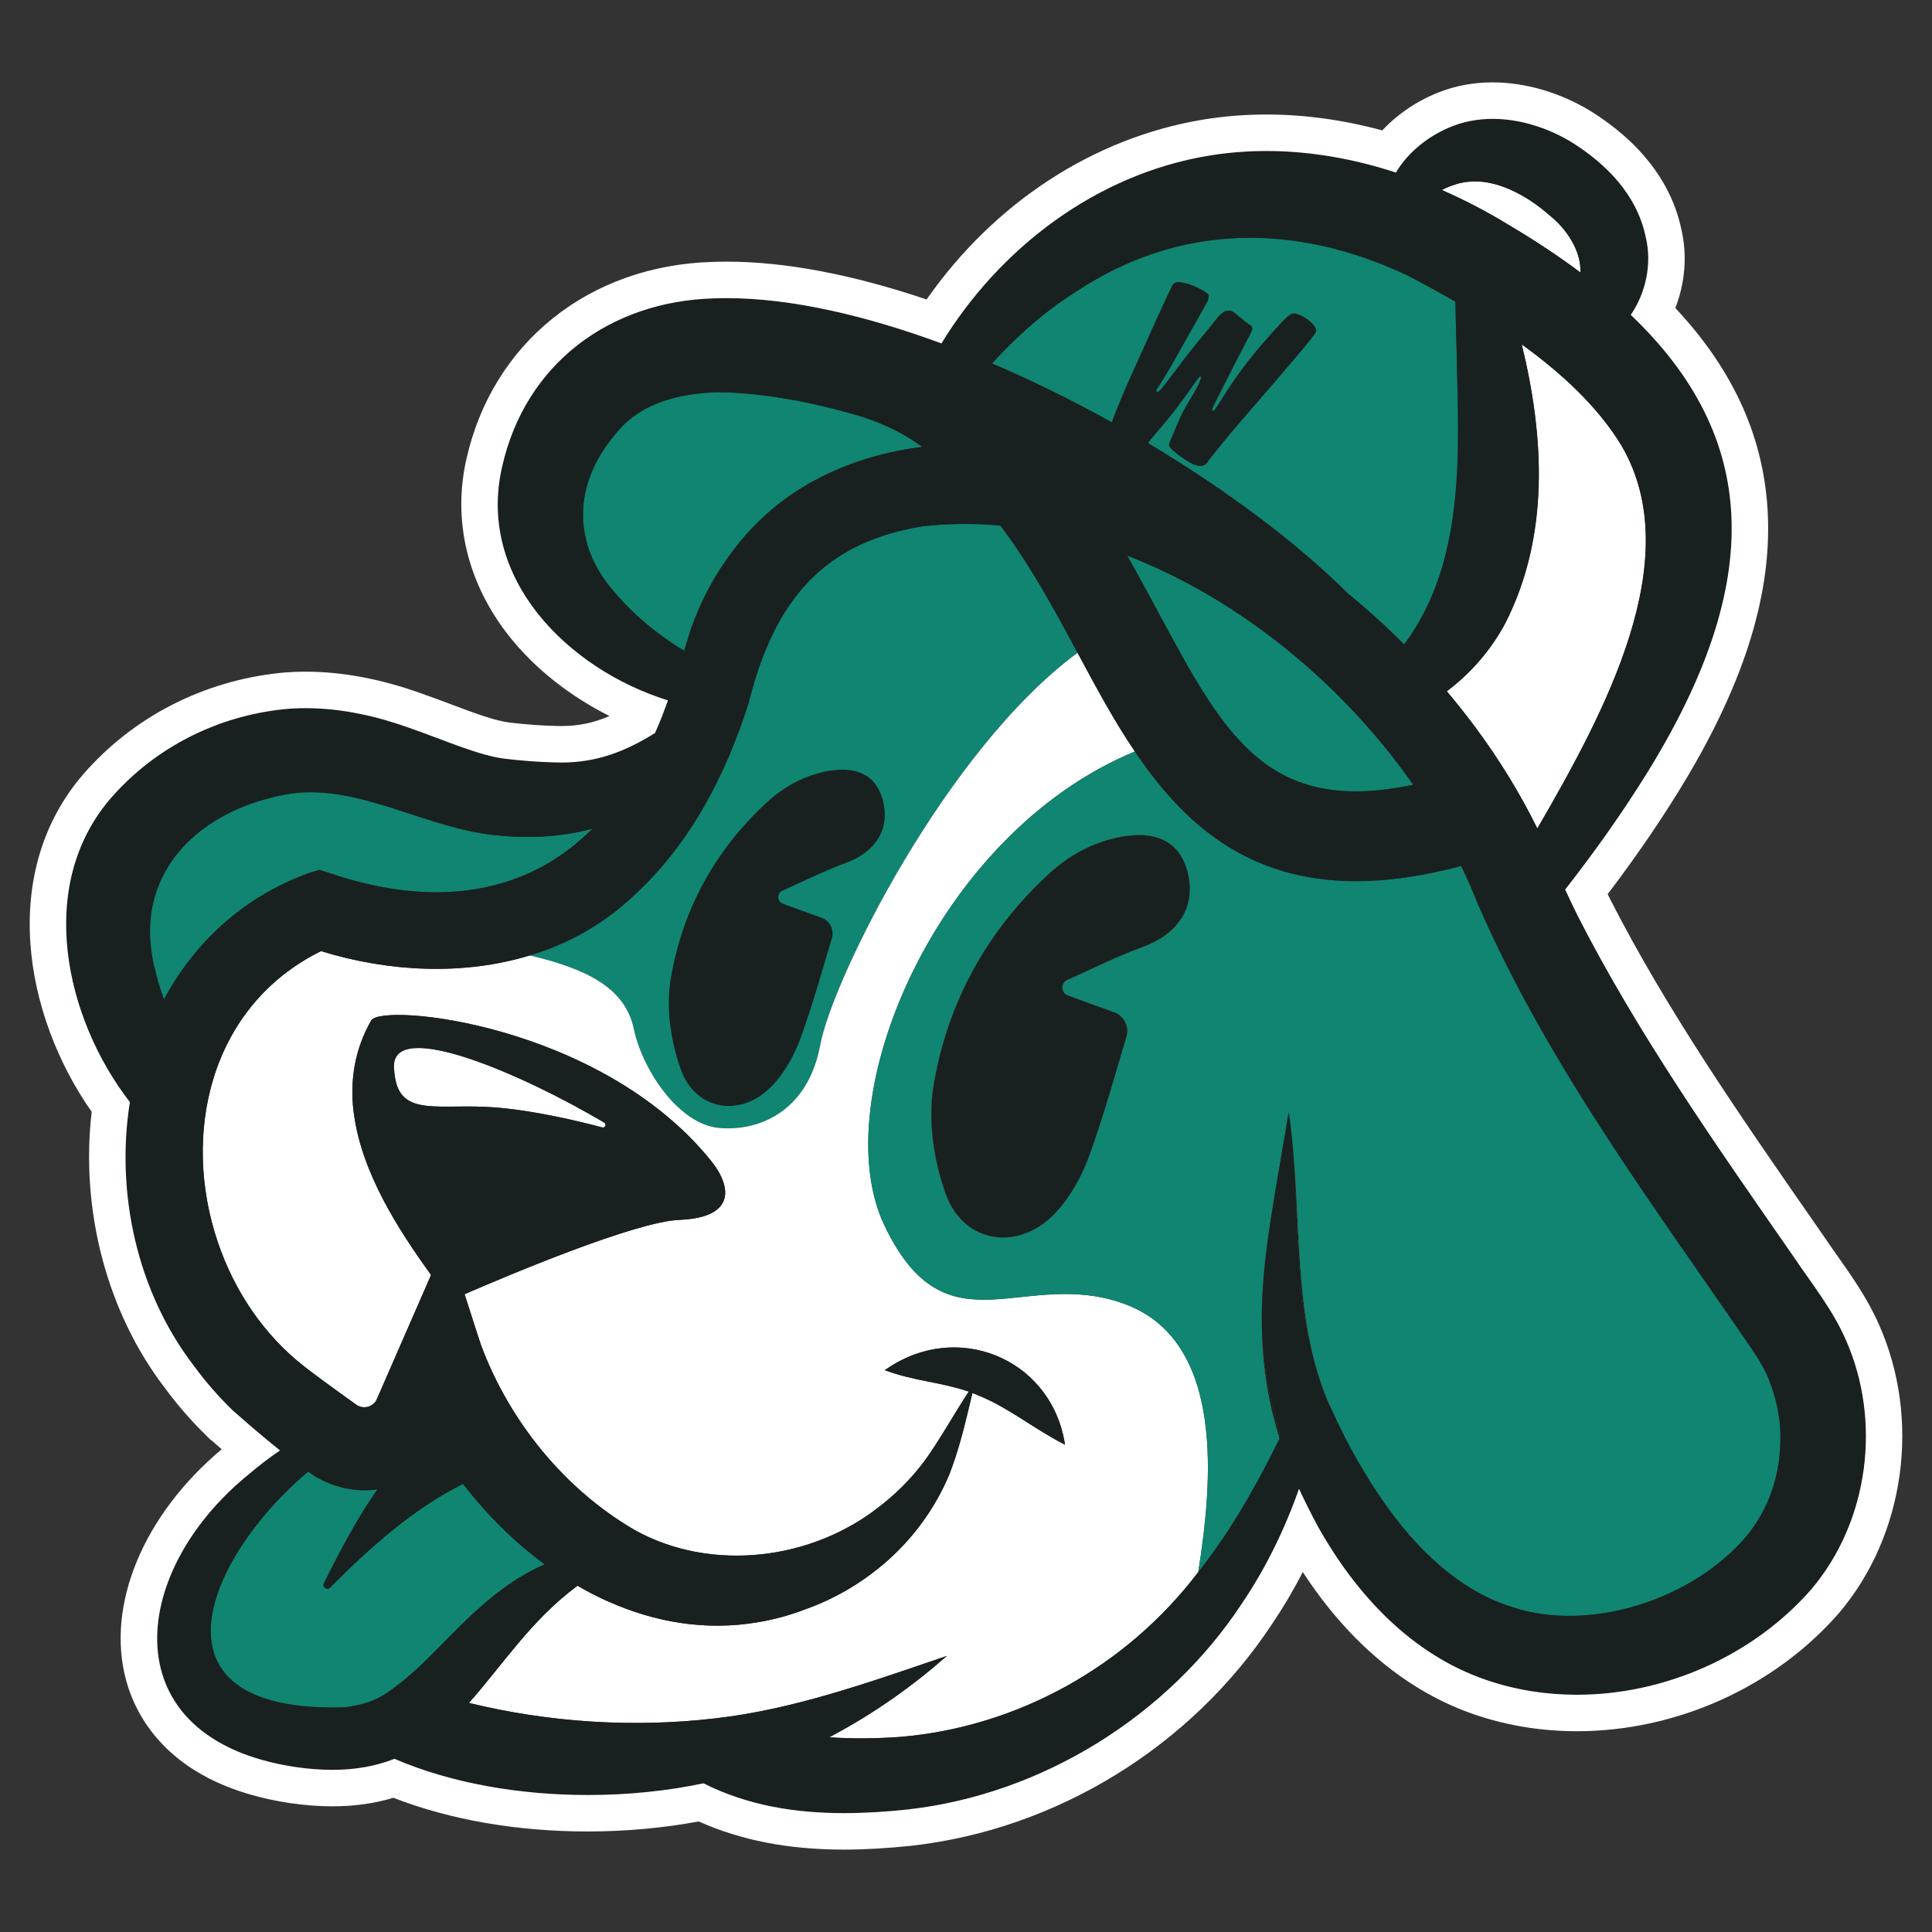
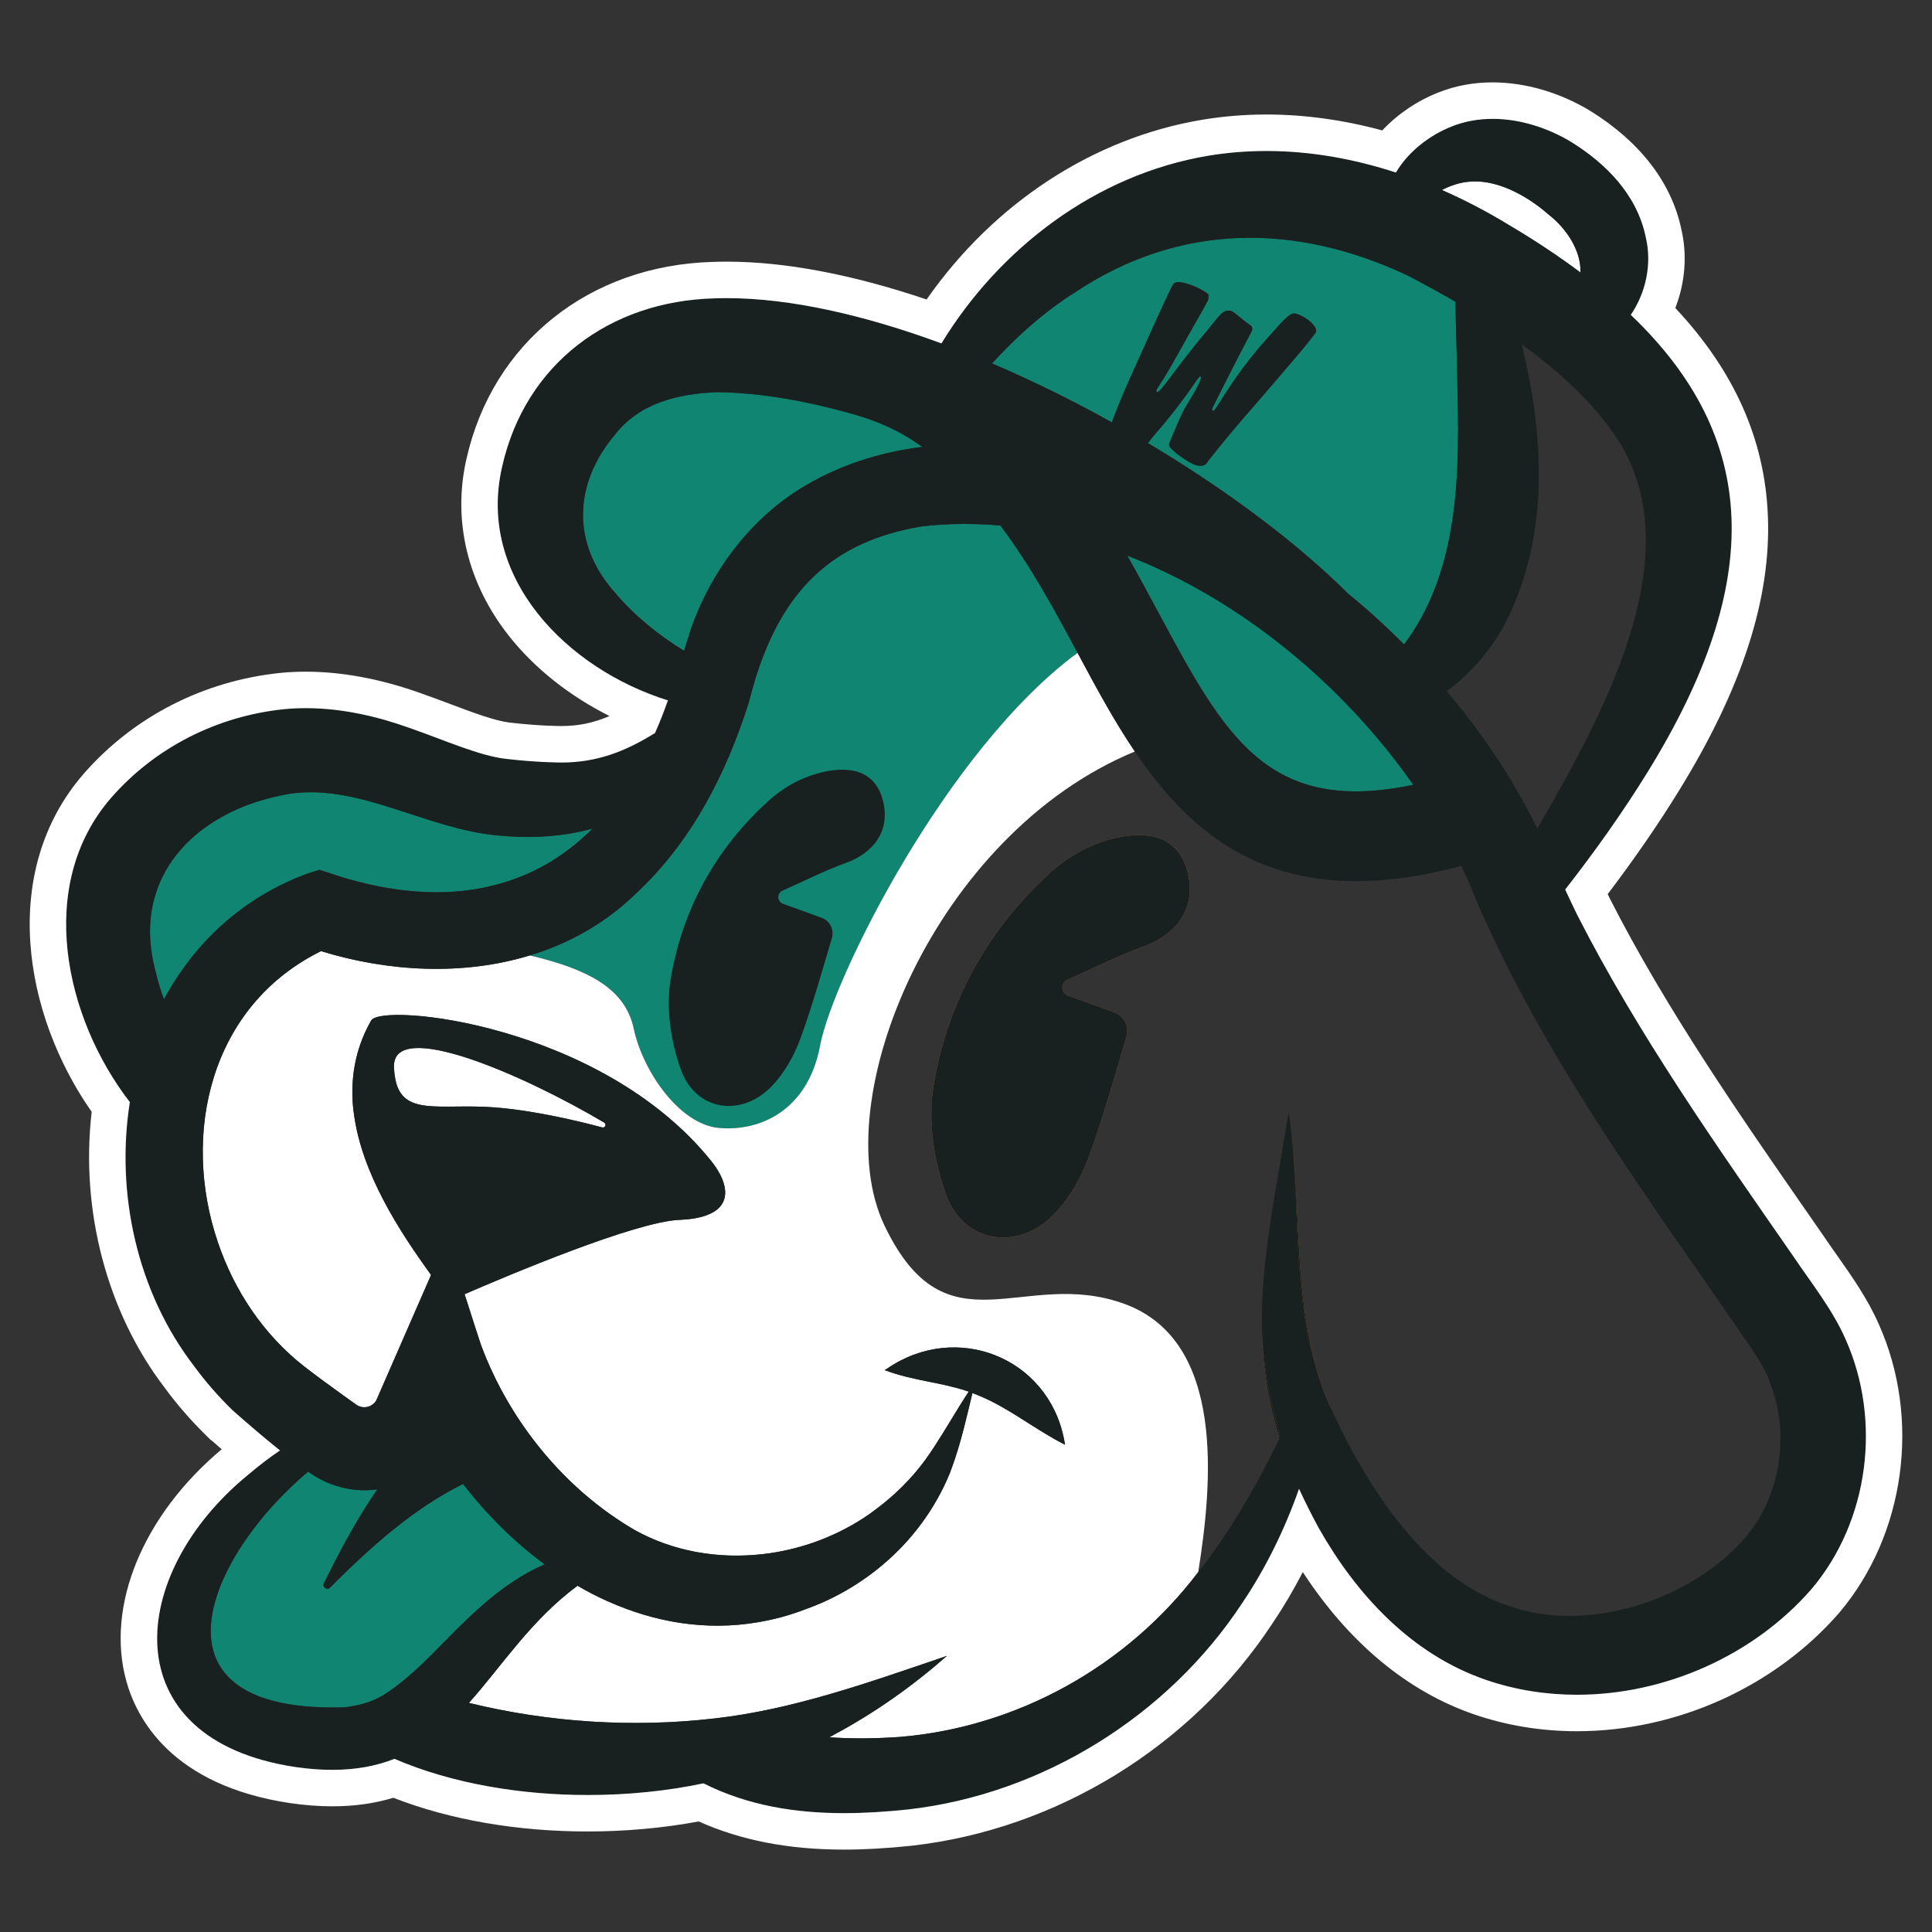
<svg xmlns="http://www.w3.org/2000/svg" viewBox="0 0 1270 1270" data-name="Layer 1" id="Layer_1">
  <rect x="0" y="0" width="1270" height="1270" fill="#333333" stroke="none" />
  <defs>
    <style>
      .cls-1 {
        fill: #18211f;
      }

      .cls-1, .cls-2, .cls-3, .cls-4 {
        stroke-width: 0px;
      }

      .cls-2 {
        fill: #0f8572;
      }

      .cls-3 {
        fill: #af6338;
      }

      .cls-4 {
        fill: #fff;
      }
    </style>
  </defs>
  <g>
    <path d="M708.32,429.17c-86.43,63.79-161,214.43-169.16,257.88-8.15,43.6-40.19,56.74-66.38,54.44-26.28-2.26-50.36-37.7-56.16-65.23-5.76-27.29-31.75-39.52-68.34-48.2,25.42-7.72,49.06-20.77,69.16-40.14,37.03-34.2,59.95-79.42,74.77-126.14,1.39-5.47,2.83-10.74,4.41-15.92.53-1.49,1.01-2.97,1.44-4.46,17.31-51.89,47.72-85.56,108.15-95.39,17.12-1.97,34.34-2.06,51.41-.53,19.66,26.14,35.44,55.11,50.69,83.69Z" class="cls-2" />
    <path d="M751.46,622.33c-17.01,6.18-33.26,14.4-49.83,21.78-4.58,2.04-4.33,8.6.38,10.32l30.38,11.01c6.53,2.35,10.04,9.41,8.06,16.07-7.78,26.11-15.16,52.56-24.48,78.3-4.99,13.81-12.83,27.83-23,38.28-23.91,24.6-59.4,19.21-71.11-12.87-8.06-22.06-11.99-48.55-8.19-71.45,9.13-54.92,35.43-102.58,76.79-140.18,11.23-10.2,24.63-17.89,39.29-21.84,20.37-5.52,44.12-5.02,50.93,21.62,5.74,22.56-6.15,40.54-29.22,48.95Z" class="cls-3" />
    <path d="M841.41,942.78c-.19.53-.48.96-.72,1.44-1.1-3.6-2.11-7.15-3.02-10.65-.77-2.88-1.44-5.71-2.11-8.54-1.44-6.28-2.59-12.52-3.45-18.66-.29-2.01-.58-4.03-.77-6.04-.14-1.01-.29-2.06-.38-3.07v-.1c-.29-2.45-.53-4.89-.67-7.29-.05-.67-.1-1.34-.14-2.01-.1-1.34-.19-2.69-.24-3.98-.1-.96-.1-1.87-.14-2.83-.1-2.25-.19-4.46-.19-6.71.05.86.1,1.73.14,2.54.29,6.19.77,12.47,1.53,18.75,0,.38.1.77.14,1.2.14,1.2.34,2.35.48,3.5.24,1.87.53,3.69.86,5.56.05.29.1.53.1.77.1.24.14.48.14.77.43,2.35.81,4.75,1.3,7.1.62,3.16,1.3,6.33,2.06,9.45.53,2.26,1.05,4.51,1.68,6.72.38,1.44.77,2.92,1.2,4.41.05.29.1.53.19.81.62,2.3,1.3,4.56,2.02,6.86Z" class="cls-3" />
    <path d="M849.18,747.24h-.05c-.24-2.59-.53-5.13-.86-7.72.34,2.59.62,5.13.91,7.72Z" class="cls-3" />
    <path d="M849.33,748.55c.24,2.25.48,4.51.62,6.76,0-.1,0-.24-.05-.34-.19-2.16-.38-4.32-.58-6.43Z" class="cls-3" />
    <path d="M874.98,925.85l-.62-1.2-.48-.91c-1.1-2.45-2.16-4.94-3.12-7.48-1.25-3.12-2.35-6.24-3.36-9.45-.72-2.01-1.34-4.03-1.92-6.09-.77-2.54-1.44-5.08-2.11-7.63-.05-.14-.05-.24-.09-.38-.48-1.92-.96-3.84-1.39-5.76-.43-1.63-.77-3.26-1.1-4.89-.77-3.45-1.49-6.95-2.11-10.46l-.14-.86c0-.1-.05-.19-.05-.29-.38-2.35-.82-4.75-1.2-7.15-.38-2.4-.72-4.8-1.01-7.19-.33-2.4-.62-4.8-.86-7.24-.05-.29-.05-.62-.1-.96-.29-2.59-.53-5.13-.72-7.72-.19-1.92-.34-3.84-.48-5.76-.24-3.12-.43-6.19-.62-9.3-.05-.14-.05-.29-.05-.43-.1-1.58-.19-3.21-.24-4.8-.24-4.84-.48-9.69-.67-14.53-.05-1.3-.1-2.59-.14-3.89-.19-3.98-.34-7.96-.48-11.94,0-.38-.05-.72-.05-1.1-.05-.81-.1-1.63-.1-2.45l-.14-2.44c-.09-2.45-.19-4.85-.33-7.24-.05-.72-.05-1.44-.1-2.11v-.57c-.24-3.93-.48-7.91-.82-11.85-.1-2.16-.29-4.32-.43-6.43.81,7.72,1.34,15.54,1.77,23.31.14,2.59.29,5.23.43,7.82.19,3.5.34,6.95.53,10.46.1,2.3.24,4.65.34,6.95.1,2.16.19,4.32.34,6.48.19,3.6.38,7.19.62,10.79.05.72.1,1.49.14,2.21.19,3.21.38,6.43.62,9.64.05.53.1,1.01.14,1.54.14,1.82.29,3.65.43,5.42.14,1.97.34,3.93.53,5.9.19,2.26.43,4.46.67,6.67.19,1.68.38,3.41.62,5.08.24,1.92.48,3.89.77,5.8.24,1.92.53,3.89.86,5.8.29,1.78.58,3.55.91,5.32.05.29.09.62.14.91.29,1.77.62,3.55,1.01,5.27.77,3.89,1.63,7.72,2.59,11.56.38,1.58.81,3.16,1.25,4.75.14.62.34,1.25.53,1.92.86,2.97,1.77,5.95,2.78,8.87.19.62.38,1.2.57,1.77.62,1.78,1.25,3.55,1.92,5.28,1.34,3.55,2.78,7,4.32,10.46.05.14.1.34.19.53Z" class="cls-3" />
    <g>
      <path d="M848.27,739.52c.34,2.59.62,5.13.86,7.72h.05c-.29-2.59-.57-5.13-.91-7.72ZM874.79,925.32c-1.54-3.45-2.97-6.91-4.32-10.46-.67-1.73-1.3-3.5-1.92-5.28-.19-.57-.38-1.15-.57-1.77-1.01-2.93-1.92-5.9-2.78-8.87-.19-.67-.38-1.3-.53-1.92-.43-1.58-.86-3.16-1.25-4.75-.96-3.84-1.82-7.67-2.59-11.56-.38-1.73-.72-3.5-1.01-5.27-.05-.29-.1-.62-.14-.91-.34-1.77-.62-3.55-.91-5.32-.33-1.92-.62-3.89-.86-5.8-.29-1.92-.57-3.89-.77-5.8-.24-1.68-.43-3.41-.62-5.08-.24-2.21-.48-4.41-.67-6.67-.19-1.97-.38-3.93-.53-5.9-.14-1.77-.29-3.6-.43-5.42-.05-.53-.1-1.01-.14-1.54-.24-3.21-.43-6.43-.62-9.64-.05-.72-.1-1.49-.14-2.21-.24-3.6-.43-7.19-.62-10.79-.14-2.16-.24-4.32-.34-6.48-.1-2.3-.24-4.65-.34-6.95-.19-3.5-.33-6.95-.53-10.46-.14-2.59-.29-5.23-.43-7.82-.48-7.82-1.05-15.59-1.77-23.31.14,2.11.33,4.27.43,6.43.19,2.4.34,4.84.48,7.24.14,1.54.24,3.07.34,4.61v.57c.05.67.05,1.39.1,2.11.14,2.4.24,4.8.33,7.24l.14,2.44c0,.82.05,1.63.1,2.45,0,.38.05.72.05,1.1.14,3.98.29,7.96.48,11.94.05,1.3.1,2.59.14,3.89.19,4.84.43,9.69.67,14.53.05,1.58.14,3.21.24,4.8,0,.14,0,.29.05.43.19,3.12.38,6.19.62,9.3.1,1.92.29,3.84.43,5.71,0,0,.05,0,.05.05.05.48.05.96.1,1.49.19,2.06.38,4.17.62,6.24.05.33.05.67.1.96.24,2.45.53,4.84.86,7.24.29,2.4.62,4.8,1.01,7.19.38,2.4.81,4.8,1.2,7.15,0,.1.05.19.05.29l.14.86c.62,3.5,1.34,7,2.11,10.46.34,1.63.67,3.26,1.1,4.89.43,1.92.91,3.84,1.39,5.76.05.14.05.24.09.38.67,2.54,1.34,5.08,2.11,7.63.57,2.06,1.2,4.08,1.92,6.09,1.01,3.21,2.11,6.33,3.36,9.45.96,2.54,2.02,5.03,3.12,7.48l.48.91.62,1.2c-.1-.19-.14-.38-.19-.53ZM839.39,935.92c-.09-.29-.14-.53-.19-.81-.43-1.49-.82-2.97-1.2-4.41-.62-2.21-1.15-4.46-1.68-6.72-.77-3.12-1.44-6.28-2.06-9.45-.48-2.35-.86-4.75-1.3-7.1,0-.29-.05-.53-.14-.77,0-.24-.05-.48-.1-.77-.34-1.87-.62-3.69-.86-5.56-.14-1.15-.34-2.3-.48-3.5-.05-.43-.14-.82-.14-1.2-.77-6.28-1.25-12.57-1.53-18.75-.05-.82-.1-1.68-.14-2.54,0,2.25.1,4.46.19,6.71.05.96.05,1.87.14,2.83.05,1.3.14,2.64.24,3.98.05.67.1,1.34.14,2.01.14,2.4.38,4.84.67,7.29v.1c.1,1.01.24,2.06.38,3.07.19,2.01.48,4.03.77,6.04.86,6.14,2.01,12.37,3.45,18.66.67,2.83,1.34,5.66,2.11,8.54.91,3.5,1.92,7.05,3.02,10.65.24-.48.53-.91.72-1.44-.72-2.3-1.39-4.55-2.02-6.86ZM829.52,872.56v.14s0,.1.05.14v-.43s-.05.1-.05.14Z" class="cls-1" />
      <path d="M832.73,905.89c-.34-1.87-.62-3.69-.86-5.56.19,1.58.43,3.16.67,4.75l.14.86c.05.24.1.48.14.72,0-.24-.05-.48-.1-.77ZM829.71,876.88c0,.91.05,1.77.09,2.68,0,.67.05,1.39.1,2.06.19,2.69.38,5.42.67,8.15.14,1.34.24,2.73.43,4.12.05.58.15,1.15.24,1.73-.77-6.28-1.25-12.57-1.53-18.75ZM829.52,872.56v.14s0,.1.05.14v-.43s-.05.1-.05.14ZM368.42,562.26c.43-.29.86-.62,1.34-.91.86-.62,1.78-1.3,2.64-1.92-1.3.96-2.64,1.92-3.98,2.83ZM234.32,579.23c4.51,1.25,8.97,2.3,13.43,3.16-4.46-.91-8.92-1.97-13.43-3.16ZM217.73,574.25l-7.82-2.54-7.24,2.35,7.29-2.3,7.82,2.54-.05-.05Z" class="cls-1" />
      <path d="M1038.91,179.15c-14.24-10.65-29.93-21.1-47.29-31.37-14.01-8.54-28.73-16.26-43.84-22.88,5.66-2.93,11.61-4.84,16.93-5.37,18.18-2.25,38.51,8.54,53.19,21.44,12.09,9.4,21.53,24.03,21.01,38.18Z" class="cls-4" />
      <path d="M358.06,1028.34c-15.78,6.76-29.93,17.07-42.11,27.87-19.42,17.07-33.43,34.48-51.41,49.02-3.16,2.59-6.43,5.04-9.88,7.39-8.25,5.61-17.07,8.35-28.01,9.69-7.29.24-14.05.14-20.34-.24-84.7-5.04-79.04-62.54-42.44-113.24,7.87-10.93,17.17-21.53,27.34-31.22,2.25-2.21,4.56-4.32,6.86-6.38,1.49-1.3,2.97-2.59,4.51-3.84,0,0,.05.1.1.05.86.67,1.73,1.25,2.59,1.78,1.05.77,2.11,1.39,3.21,2.01h.05c4.08,2.4,8.3,4.22,12.61,5.51,8.87,2.83,18.03,3.55,26.91,2.3-13.38,19.38-24.46,40.14-35.16,61.77-1.3,2.49,2.3,4.89,4.13,2.73,25.99-26.04,54.48-51.8,87.38-68.06,15.4,19.95,33.52,38.08,53.67,52.85Z" class="cls-2" />
      <path d="M787.69,1033.37c-47.1,62.06-118.85,101.92-196.02,108.39-15.01,1.05-30.84,1.34-46.52.24,1.01-.53,2.01-1.05,3.02-1.68,26.71-14.29,51.6-31.89,74.29-51.85-1.3.48-2.68.91-3.98,1.39-48.44,16.5-97.84,34-148.39,39.71-53.72,6.28-109.3,2.69-161.87-10.17,21.87-24.51,40.91-54.53,71.41-77.02,6.33,3.74,12.81,7.05,19.38,10.02.19.05.38.19.72.29,30.7,13.72,64.17,19.52,98.27,13.72,10.41-1.73,20.96-4.51,31.46-8.59,18.61-6.57,35.87-16.64,50.84-29.26,19.09-16.07,34.34-36.64,43.93-59.85,1.25-3.41,2.54-6.81,3.65-10.26,4.6-13.91,7.91-28.39,11.32-42.73,1.58.62,3.16,1.15,4.7,1.87,19.81,8.2,35.63,21.63,56.16,32.09-.05-.53-.19-1.2-.29-1.82-.14-.62-.19-1.2-.34-1.87-10.7-53.76-70.69-77.5-116.16-46.43-.57.29-1.1.72-1.68,1.1,18.56,7,36.79,7.91,53.96,13.72.43.1.82.24,1.25.38-7.67,11.61-14.63,23.93-22.16,35.49-2.06,3.26-4.27,6.38-6.48,9.5-9.21,12.52-20.19,23.26-32.13,32.18-2.83,2.16-5.71,4.22-8.68,6.14-10.31,6.67-21.49,12.09-33.05,16.07-10.84,3.74-22.11,6.28-33.48,7.53-28.73,3.16-58.18-1.73-83.64-15.92-46.14-26.81-82.44-71.6-101.01-121.63,0,0-1.25-3.69-3.07-9.35-2.01-6.38-4.89-15.2-7.72-24.03,28.49-12.33,112.23-47.77,141.39-48.87,23.74-.96,31.61-9.78,29.64-21.1-.91-5.56-4.17-11.7-9.16-17.89-72.61-89.88-216.49-104.03-223.3-92.04-10.89,19.14-13.81,39.09-11.7,58.7.14,1.01.29,2.02.43,2.97,5.23,38.9,29.69,76.5,49.93,104.55.19.38.48.67.72,1.05-11.13,25.51-26.14,59.85-32.28,73.91l-3.31,7.58c-.24.29-.34.67-.43.96-.38.72-.86,1.3-1.44,1.87-.57.57-1.25,1.01-1.92,1.44-2.49,1.39-5.66,1.58-8.2.38-.62-.1-.96-.62-1.44-.81l-1.77-1.25-6.76-4.84c-7.15-5.08-18.8-13.67-25.61-18.95-26.91-20.96-46.23-50.02-56.98-81.82-24.12-70.93-5.32-155.2,67.82-191.36,44.22,13.62,93.33,16.26,137.26,2.83,36.59,8.68,62.59,20.91,68.34,48.2,5.8,27.53,29.88,62.97,56.16,65.23,26.19,2.3,58.22-10.84,66.38-54.44,8.15-43.45,82.73-194.1,169.16-257.88.29.53.53.91.81,1.44,11.42,21.25,23.12,43.12,36.88,63.4-130.84,54-203.93,228.82-164.65,311.46,40.91,85.8,91.22,27.19,157.93,51.7,66.76,24.51,57.5,118.94,48.39,176.21Z" class="cls-4" />
-       <path d="M1010.57,544.61c-11.42-23.21-25.13-45.42-40.33-65.95-6.14-8.3-12.52-16.31-19.18-24.27,15.68-11.7,29.16-27.24,38.46-44.75,29.16-57.22,25.71-122.35,10.79-183.26,26.47,19.14,50.26,41.2,65.66,66.67,43.4,74.43-10.98,174.96-55.39,251.55Z" class="cls-4" />
+       <path d="M1010.57,544.61Z" class="cls-4" />
      <path d="M928.99,515.88c-95.73,20.14-123.93-32.09-167.57-113.33-6.57-12.23-13.29-24.75-20.43-37.31,74.58,28.87,142.01,84.89,188.01,150.64Z" class="cls-2" />
      <path d="M606.26,293.77c-28.25,3.5-55.83,12.23-80.91,27.91-33.57,21.2-58.08,54.68-71.12,91.56-1.49,4.8-3.02,9.64-4.56,14.58-17.36-10.65-32.95-23.5-45.13-37.89-29.06-32.28-27.53-71.8-.53-103.93,16.11-20.86,40.96-27.15,67.43-28.2,29.11.33,60.29,6,92.18,15.25,15.2,4.46,29.69,11.22,42.45,20.58l.19.14Z" class="cls-2" />
      <path d="M922.99,423.65c-11.66-11.75-23.98-22.97-36.88-33.48-33.43-33.29-79.86-68.1-131.51-98.9,1.39-1.82,3.12-4.08,5.23-6.52,20.81-23.84,27.77-37.7,29.16-37.31.57.19.67.58.43,1.34-2.3,7.53-9.69,16.74-13.67,25.85-4.56,10.55-7.1,16.69-7.15,16.83-.38,1.25.14,2.25,1.3,3.45,5.51,5.56,13.62,10.07,15.78,10.7,6.48,2.01,7.72-1.49,8.59-2.73,3.26-4.08,10.22-13.05,21.73-26.43,31.8-36.64,48.34-56.02,49.11-58.46.91-2.93-5.51-9.45-12.95-11.7-3.98-1.25-7.05,2.68-17.55,14.34-27.05,29.98-35.06,50.12-37.36,49.45-.34-.1-.58-.86-.29-1.78,0,0,4.13-8.54,12.42-24.7,8.92-17.51,13.38-25.61,13.62-26.38.48-1.54.14-2.64-1.39-3.6-6.71-4.6-9.93-8.44-12.23-9.16-5.71-1.73-8.49,4.13-16.74,13.96-20.1,23.84-29.83,40.09-32.13,39.38-.29-.1-.43-.81-.14-1.73.29-.91,3.93-5.71,10.22-16.79,14.92-26.76,23.07-40.67,23.5-42.01.24-.81.48-2.21.34-3.45-.05-.86-7-5.18-13.33-7.1-9.54-2.93-9.93-.05-11.17,2.45-3.55,7.19-12.37,26.57-26.62,58.32-6.72,14.96-10.74,25.47-12.47,30.12-25.56-14.24-52.13-27.34-78.75-38.7,16.55-18.13,34.82-34.34,54.96-47,68.49-45.47,144.6-45.47,218.12-10.89,10.26,5.32,20.91,11.13,31.56,17.31.29,17.12.96,34.15,1.2,50.84,1.68,61.39,1.82,125.18-34.92,174.48Z" class="cls-2" />
-       <path d="M1170.28,940.52v-.29c-.05-1.39-.19-2.83-.29-4.22-.91-9.11-3.02-17.99-6.24-26.47-2.69-8.39-7.96-16.31-12.81-23.69-63.74-93.04-133.14-185.37-179.52-291.65-3.26-8.35-6.91-16.69-10.89-24.94-25.66,6.81-48.54,9.98-68.97,9.98-71.75,0-113.81-38.18-145.56-85.23-130.84,54-203.93,228.82-164.65,311.46,40.91,85.8,91.22,27.19,157.93,51.7,66.76,24.51,57.5,118.94,48.39,176.21,2.64-3.26,5.18-6.62,7.67-10.07,17.6-23.93,32.28-50.26,45.75-77.7-.14-.48-.29-.96-.43-1.39-1.1-3.6-2.11-7.15-3.02-10.65-.77-2.88-1.44-5.71-2.11-8.54-1.44-6.28-2.59-12.52-3.45-18.66-.29-2.01-.58-4.03-.77-6.04-.14-1.01-.29-2.06-.38-3.07v-.1c-.29-2.45-.53-4.89-.67-7.29-.05-.67-.1-1.34-.14-2.01-.1-1.34-.19-2.69-.24-3.98-.1-.96-.1-1.87-.14-2.83-.1-2.25-.19-4.46-.19-6.71-.05-.19-.05-.34,0-.53v-.1c-.05-.1-.05-.24,0-.33v-.05s0-.1,0-.1v-.24s-.05-.1,0-.14c-.05-.05-.05-.1-.05-.14v-.48c-.05-1.53-.05-3.07-.05-4.6v-2.92c0-2.01,0-4.03.1-6.04.48-22.21,3.55-44.03,7.15-65.85,1.2-7.63,2.59-15.59,3.98-23.69.38-2.06.72-4.08,1.01-6.09.48-2.83,1.01-5.61,1.44-8.44,1.29-7.58,2.68-15.4,3.98-23.45.14.67.24,1.3.29,1.97.38,2.11.67,4.27.86,6.43.34,2.59.62,5.13.86,7.72.29,2.54.53,5.13.77,7.72.05.1.05.24.05.34v.05c.72,7.72,1.3,15.49,1.77,23.31.14,2.59.29,5.23.43,7.82.19,3.5.34,6.95.53,10.46.1,2.3.24,4.65.34,6.95.1,2.16.19,4.32.34,6.48.19,3.6.38,7.19.62,10.79.05.72.1,1.49.14,2.21.19,3.21.38,6.43.62,9.64.05.53.1,1.01.14,1.54.14,1.82.29,3.65.43,5.42.14,1.97.34,3.93.53,5.9.19,2.26.43,4.46.67,6.67.19,1.68.38,3.41.62,5.08.24,1.92.48,3.89.77,5.8.24,1.92.53,3.89.86,5.8.29,1.78.58,3.55.91,5.32.05.29.09.62.14.91.29,1.77.62,3.55,1.01,5.27.77,3.89,1.63,7.72,2.59,11.56.38,1.58.81,3.16,1.25,4.75.14.62.34,1.25.53,1.92.86,2.97,1.77,5.95,2.78,8.87.19.62.38,1.2.57,1.77.62,1.78,1.25,3.55,1.92,5.28,1.34,3.55,2.78,7,4.32,10.46.05.14.1.34.19.53.05.05.05.1.05.14.1.15.14.29.19.43.19.34.38.67.53,1.05,3.79,8.25,7.91,16.74,12.47,25.13,1.44,2.73,2.97,5.47,4.51,8.15,1.49,2.54,3.02,5.13,4.56,7.67,23.55,39.18,55.49,75.06,96.31,87.82,51.41,17.36,119.47-4.84,154.62-46.67,14.2-17.22,21.63-38.99,22.06-61.01.05-1.44.05-2.78.05-4.27,0-1.25,0-2.59-.05-3.79ZM780.45,595.16c-.14.48-.29,1.01-.48,1.49-.19.58-.43,1.2-.72,1.78-.24.53-.48,1.05-.67,1.58-1.44,2.97-3.31,5.76-5.61,8.3-.29.43-.67.81-1.1,1.25-1.3,1.39-2.69,2.64-4.17,3.84-1.25,1.05-2.64,2.02-4.08,2.93-1.05.67-2.16,1.34-3.31,1.97-.1.1-.19.14-.29.19-1.82,1.01-3.74,1.92-5.76,2.73-.96.38-1.87.77-2.83,1.1-2.11.77-4.22,1.58-6.33,2.45-2.11.86-4.22,1.68-6.28,2.59-1.06.38-2.06.86-3.12,1.29-1.05.43-2.11.91-3.12,1.39-6.24,2.73-12.42,5.61-18.56,8.44-4.13,1.87-8.25,3.79-12.42,5.61-.57.24-1.05.57-1.44.96-.19.19-.38.38-.58.57-.86,1.01-1.25,2.3-1.25,3.55,0,.33.05.67.1.96.1.67.29,1.34.72,1.92.19.34.38.62.62.86.24.34.58.62.96.86.38.24.82.43,1.25.62l30.36,11.03.05.05c.67.19,1.3.53,1.87.86.58.29,1.1.62,1.58,1.05.1,0,.14.05.14.1.48.38.96.77,1.39,1.25.48.48.91,1.01,1.29,1.58.38.53.72,1.1.96,1.68v.05c.62,1.2,1.01,2.4,1.2,3.69.19,1.3.24,2.59,0,3.93-.1.62-.24,1.2-.43,1.82l-2.88,9.78c-.96,3.26-1.92,6.57-2.88,9.83v.05c-1.01,3.45-2.06,6.9-3.09,10.36-1.48,4.91-2.99,9.85-4.51,14.77-1.21,3.89-2.41,7.79-3.67,11.66-.67,2.11-1.34,4.27-2.06,6.38-.62,1.97-1.3,3.89-1.97,5.8-1.1,3.21-2.26,6.48-3.41,9.69-1.73,4.75-3.74,9.5-6.14,14.15-.53,1.05-1.05,2.06-1.63,3.07-.19.38-.38.81-.67,1.2-1.25,2.35-2.64,4.6-4.12,6.81-.77,1.2-1.58,2.35-2.45,3.5-.62.86-1.3,1.73-1.97,2.59-.34.48-.72,1.01-1.2,1.49-.67.86-1.34,1.68-2.06,2.45-.91,1.05-1.82,2.06-2.78,3.02-.62.67-1.25,1.3-1.87,1.87-1.3,1.2-2.59,2.35-3.93,3.36-2.92,2.3-5.9,4.17-9.02,5.66-1.05.53-2.11,1.01-3.16,1.39-2.93,1.2-5.95,2.06-8.97,2.54-.72.1-1.44.19-2.16.29-1.49.18-2.97.19-4.45.2-.76,0-1.51,0-2.26-.05-1.3-.07-2.58-.2-3.85-.41-.08-.01-.15-.02-.23-.03-1.1-.16-2.15-.47-3.21-.75-.71-.19-1.43-.33-2.13-.56-.43-.13-.86-.26-1.27-.43-1.57-.57-3.12-1.22-4.62-2-1.58-.81-3.12-1.78-4.6-2.83t-.05-.05c-.77-.62-1.58-1.2-2.35-1.87s-1.54-1.39-2.3-2.11c-.57-.58-1.15-1.15-1.63-1.73-.53-.57-1.01-1.2-1.53-1.82-.53-.62-1.01-1.3-1.49-1.97-2.4-3.36-4.41-7.19-6-11.56-8.06-22.06-11.99-48.54-8.2-71.46,8.01-48.06,29.16-90.55,62.01-125.61,2.35-2.54,4.75-5.03,7.24-7.43,2.45-2.4,4.99-4.8,7.58-7.15,1.39-1.34,2.78-2.49,4.27-3.69,3.16-2.54,6.43-4.89,9.88-7.05,1.01-.62,2.01-1.25,3.07-1.87.29-.19.58-.34.86-.48.43-.24.86-.48,1.3-.72,1.3-.72,2.64-1.39,3.98-2.06,3.36-1.68,6.86-3.12,10.46-4.32h.05c1.77-.62,3.55-1.2,5.37-1.68.77-.19,1.54-.38,2.3-.58,1.58-.34,3.21-.72,4.8-1.01,1.58-.34,3.21-.57,4.8-.72.77-.1,1.58-.19,2.4-.24,2.49-.24,4.89-.29,7.29-.14.91.05,1.77.1,2.69.24.81.05,1.54.19,2.35.33.1,0,.24.05.38.1.72.05,1.44.24,2.11.43.19,0,.33.05.53.14.67.14,1.3.34,1.87.53,1.49.48,2.92,1.06,4.27,1.82.58.29,1.1.57,1.63.91.24.1.48.24.72.43.67.43,1.3.91,1.92,1.39.86.67,1.68,1.39,2.45,2.16.96.91,1.87,1.97,2.68,3.16.48.62.88,1.34,1.31,2.02.68,1.07,1.28,2.25,1.85,3.49.29.64.61,1.24.87,1.92.19.29.29.53.34.82.24.57.39,1.23.59,1.83.29.85.57,1.71.8,2.63.29,1.1.53,2.21.72,3.26.62,3.6.81,7.1.57,10.46-.05.77-.14,1.54-.24,2.3-.03.3-.09.62-.14.94-.16.93-.3,1.86-.53,2.76-.19.72-.38,1.39-.57,2.06Z" class="cls-2" />
      <path d="M389.48,544.7c-1.44,1.54-2.93,2.93-4.46,4.32-1.2,1.1-2.4,2.16-3.65,3.21-2.06,1.82-4.22,3.5-6.33,5.18-.86.67-1.78,1.34-2.64,2.01-.86.62-1.77,1.3-2.64,1.92-.48.29-.91.62-1.34.91-.14.1-.29.19-.38.29-1.2.81-2.45,1.63-3.69,2.4-1.1.77-2.25,1.49-3.36,2.11-1.73,1.01-3.45,2.01-5.23,2.92-.81.48-1.68.91-2.54,1.3-3.93,2.06-7.96,3.89-12.09,5.42-1.2.48-2.4.96-3.6,1.34-.91.33-1.82.67-2.73.96-2.3.81-4.6,1.49-6.91,2.11-1.53.43-3.12.86-4.7,1.2-2.3.62-4.65,1.1-7,1.54-1.2.24-2.4.43-3.6.62-.62.14-1.25.24-1.92.29-1.3.24-2.59.38-3.89.58-2.16.24-4.32.48-6.48.62-1.63.14-3.26.29-4.89.34-1.1.1-2.25.14-3.41.14-3.36.14-6.76.14-10.12,0-.86,0-1.73-.05-2.54-.05-.29-.05-.58-.05-.86-.05-3.65-.19-7.24-.43-10.94-.86-2.21-.19-4.41-.48-6.57-.81-2.16-.29-4.36-.62-6.57-1.01-2.21-.38-4.41-.81-6.67-1.25-4.46-.86-8.92-1.92-13.43-3.16-1.68-.43-3.36-.91-5.08-1.34-3.79-1.1-7.63-2.3-11.46-3.6l-7.82-2.54-7.29,2.3c-43.36,15.83-74.96,45.99-94.87,82.88-2.25-6.04-4.13-12.23-5.56-18.37-.33-1.25-.67-2.54-.96-3.79-.53-2.3-.96-4.56-1.34-6.81-.24-1.39-.43-2.78-.57-4.13-.24-1.77-.38-3.5-.53-5.23-.14-2.16-.24-4.22-.24-6.33,0-1.58.05-3.12.14-4.65.1-2.06.29-4.17.58-6.19.1-.96.24-1.82.38-2.73.19-1.44.48-2.88.82-4.27v-.14c.34-1.39.67-2.78,1.05-4.12.29-1.01.58-2.02.91-2.97.24-.91.53-1.77.86-2.59.86-2.45,1.82-4.8,2.92-7.1.38-.81.77-1.63,1.25-2.4,1.63-3.31,3.6-6.47,5.71-9.5.58-.86,1.2-1.68,1.87-2.54,2.4-3.12,4.99-6.14,7.82-8.97,2.02-2.02,4.13-3.93,6.33-5.8,6.67-5.51,14.2-10.31,22.35-14.34,2.73-1.34,5.52-2.59,8.39-3.74,2.83-1.15,5.8-2.21,8.78-3.17,3.26-1.05,6.62-2.01,10.02-2.83.81-.24,1.68-.43,2.54-.62,1.49-.33,2.97-.67,4.51-.96.09-.05.19-.05.33-.05,1.97-.38,3.93-.77,5.9-1.05,45.37-5.85,88.82,23.64,135.68,27.67,8.35.81,16.5,1.15,24.51.86,1.44,0,2.83-.1,4.22-.14,1.97-.1,3.93-.24,5.9-.43,2.93-.24,5.8-.57,8.68-1.01,1.25-.14,2.45-.33,3.65-.57,2.45-.38,4.84-.86,7.24-1.39,0,0,.05.05.1,0,1.58-.34,3.16-.72,4.75-1.1.43-.1.86-.24,1.34-.38h.05c.43-.09.86-.24,1.3-.34Z" class="cls-2" />
      <path d="M395.85,741.1c-15.73-4.17-44.31-11.08-70.55-13.14-36.26-2.83-61.82,6.76-65.75-20.38-.14-.62-.24-1.34-.29-1.97v-.43c-.14-1.15-.24-2.49-.29-3.79-1.05-32.37,84.55,4.75,138.22,36.55.14.05.24.24.43.43,1.05,1.1,0,3.16-1.78,2.73Z" class="cls-4" />
      <path d="M537.86,508.3c-12.23,3.32-23.43,9.74-32.82,18.27-34.57,31.41-56.57,71.24-64.18,117.14-3.18,19.15.1,41.28,6.84,59.72,9.78,26.79,39.45,31.3,59.43,10.74,8.48-8.73,15.04-20.45,19.22-31.99,7.78-21.51,13.96-43.6,20.46-65.44,1.65-5.57-1.29-11.46-6.75-13.44l-25.38-9.2c-3.94-1.43-4.15-6.93-.32-8.63,13.85-6.15,27.43-13.04,41.64-18.21,19.3-7.02,29.23-22.03,24.41-40.9-5.67-22.26-25.53-22.68-42.56-18.07Z" class="cls-1" />
      <path d="M751.46,622.33c-17.01,6.18-33.26,14.4-49.83,21.78-4.58,2.04-4.33,8.6.38,10.32l30.38,11.01c6.53,2.35,10.04,9.41,8.06,16.07-7.78,26.11-15.16,52.56-24.48,78.3-4.99,13.81-12.83,27.83-23,38.28-23.91,24.6-59.4,19.21-71.11-12.87-8.06-22.06-11.99-48.55-8.19-71.45,9.13-54.92,35.43-102.58,76.79-140.18,11.23-10.2,24.63-17.89,39.29-21.84,20.37-5.52,44.12-5.02,50.93,21.62,5.74,22.56-6.15,40.54-29.22,48.95Z" class="cls-1" />
    </g>
  </g>
  <path d="M1213.15,880.24c-8.59-19.52-22.54-36.93-34.29-54.39-50.55-72.85-102.16-146.04-142.11-224.55-2.49-5.13-5.23-10.79-7.87-16.55,19.28-24.7,37.6-50.36,54.39-77.55,77.17-125.13,73.04-219.8-11.27-300.23,10.02-14.58,14.01-33.72,9.88-50.89-5.71-28.2-26.38-48.68-48.97-62.73-22.54-13.67-52.71-20.58-78.56-10.26-14.72,5.8-28.68,16.64-36.74,30.31-39.42-12.85-81.2-17.99-123.11-11.08-74.15,12.33-137.45,60.86-175.63,123.4-53.38-19.66-105.61-31.27-149.64-29.59-67.96,1.87-123.88,42.59-139.18,110.74-16.79,73.04,42.97,132.95,109.02,153.52-2.59,7.34-5.37,14.48-8.49,21.44-20.53,12.81-40.34,20.24-65.61,19.33-10.26-.19-21.68-1.1-32.61-2.35-17.6-2.11-39.33-11.99-63.5-20.43-24.08-8.63-52.95-15.06-82.35-12.18-43.64,4.56-84.41,24.99-113.47,58.27-49.93,57.5-30.31,144.89,12.33,200-9.45,59.85,4.75,124.84,42.25,173.57,7.48,10.26,15.92,19.86,25.04,28.78.1.05.14.14.24.24,10.98,9.69,21.44,18.61,31.17,26.38-7.24,4.89-14.24,10.31-20.96,16.02-79.52,64.99-89.69,173.86,30.98,192.08,27,3.93,47.96,1.44,65.23-5.37,61.01,26.28,140.24,29.4,203.11,16.11,42.3,21.25,88.97,21.97,134.43,17.17,88.34-9.98,170.93-61.58,219.47-135.3,15.87-23.45,28.25-48.97,37.6-75.49,3.84,8.35,8.11,16.88,12.95,25.8,24.84,43.84,60.96,83.12,110.21,99.9,74.29,25.37,162.15-.67,213.66-59.71,37.89-44.75,46.33-110.93,22.4-164.41ZM1065.96,293.05c43.4,74.43-10.98,174.96-55.39,251.55-11.42-23.21-25.13-45.42-40.33-65.95-6.14-8.3-12.52-16.31-19.18-24.27,15.68-11.7,29.16-27.24,38.46-44.75,29.16-57.22,25.71-122.35,10.79-183.26,26.47,19.14,50.26,41.2,65.66,66.67ZM964.72,119.53c18.18-2.25,38.51,8.54,53.19,21.44,12.09,9.4,21.53,24.03,21.01,38.18-14.24-10.65-29.93-21.1-47.29-31.37-14.01-8.54-28.73-16.26-43.84-22.88,5.66-2.93,11.61-4.84,16.93-5.37ZM707.02,191.91c68.49-45.47,144.6-45.47,218.12-10.89,10.26,5.32,20.91,11.13,31.56,17.31.29,17.12.96,34.15,1.2,50.84,1.68,61.39,1.82,125.18-34.92,174.48-11.66-11.75-23.98-22.97-36.88-33.48-33.43-33.29-79.86-68.1-131.51-98.9,1.39-1.82,3.12-4.08,5.23-6.52,20.81-23.84,27.77-37.7,29.16-37.31.57.19.67.58.43,1.34-2.3,7.53-9.69,16.74-13.67,25.85-4.56,10.55-7.1,16.69-7.15,16.83-.38,1.25.14,2.25,1.3,3.45,5.51,5.56,13.62,10.07,15.78,10.7,6.48,2.01,7.72-1.49,8.59-2.73,3.26-4.08,10.22-13.05,21.73-26.43,31.8-36.64,48.34-56.02,49.11-58.46.91-2.93-5.51-9.45-12.95-11.7-3.98-1.25-7.05,2.68-17.55,14.34-27.05,29.98-35.06,50.12-37.36,49.45-.34-.1-.58-.86-.29-1.78,0,0,4.13-8.54,12.42-24.7,8.92-17.51,13.38-25.61,13.62-26.38.48-1.54.14-2.64-1.39-3.6-6.71-4.6-9.93-8.44-12.23-9.16-5.71-1.73-8.49,4.13-16.74,13.96-20.1,23.84-29.83,40.09-32.13,39.38-.29-.1-.43-.81-.14-1.73.29-.91,3.93-5.71,10.22-16.79,14.92-26.76,23.07-40.67,23.5-42.01.24-.81.48-2.21.34-3.45-.05-.86-7-5.18-13.33-7.1-9.54-2.93-9.93-.05-11.17,2.45-3.55,7.19-12.37,26.57-26.62,58.32-6.72,14.96-10.74,25.47-12.47,30.12-25.56-14.24-52.13-27.34-78.75-38.7,16.55-18.13,34.82-34.34,54.96-47ZM928.99,515.88c-95.73,20.14-123.93-32.09-167.57-113.33-6.57-12.23-13.29-24.75-20.43-37.31,74.58,28.87,142.01,84.89,188.01,150.64ZM404.54,389.93c-29.06-32.28-27.53-71.8-.53-103.93,16.11-20.86,40.96-27.15,67.43-28.2,29.11.33,60.29,6,92.18,15.25,15.2,4.46,29.69,11.22,42.45,20.58l.19.14c-28.25,3.5-55.83,12.23-80.91,27.91-33.57,21.2-58.08,54.68-71.12,91.56-1.49,4.8-3.02,9.64-4.56,14.58-17.36-10.65-32.95-23.5-45.13-37.89ZM107.8,656.93c-2.25-6.04-4.13-12.23-5.56-18.37-.33-1.25-.67-2.54-.96-3.79-.53-2.3-.96-4.56-1.34-6.81-.24-1.39-.43-2.78-.57-4.13-.24-1.77-.38-3.5-.53-5.23-.14-2.16-.24-4.22-.24-6.33,0-1.58.05-3.12.14-4.65.1-2.06.29-4.17.58-6.19.1-.91.19-1.82.38-2.73.19-1.44.48-2.88.82-4.27v-.14c.34-1.39.67-2.78,1.05-4.12.29-1.01.58-2.02.91-2.97.24-.86.53-1.77.86-2.59.86-2.45,1.82-4.8,2.92-7.1.38-.81.77-1.63,1.25-2.4,1.63-3.31,3.6-6.47,5.71-9.5.62-.86,1.2-1.73,1.87-2.54,2.4-3.12,4.99-6.14,7.82-8.97,2.02-2.02,4.13-3.93,6.33-5.8,6.67-5.51,14.2-10.31,22.35-14.34,2.73-1.34,5.52-2.59,8.39-3.74,2.83-1.15,5.8-2.21,8.78-3.17,3.26-1.05,6.62-2.01,10.02-2.83.81-.24,1.68-.43,2.54-.62,1.49-.33,2.97-.67,4.51-.96.09-.05.19-.05.33-.05,1.97-.38,3.93-.77,5.9-1.05,45.37-5.85,88.82,23.64,135.68,27.67,8.35.81,16.5,1.15,24.51.86,1.44,0,2.83-.1,4.22-.14,1.97-.1,3.93-.24,5.9-.43,2.93-.24,5.8-.57,8.68-1.01,1.25-.14,2.45-.33,3.65-.57,2.45-.38,4.84-.86,7.24-1.39,0,0,.05.05.1,0,1.58-.38,3.16-.77,4.7-1.15.48-.1.96-.24,1.39-.34h.05c.43-.14.86-.29,1.34-.38v.05h-.05c-1.44,1.54-2.93,2.93-4.46,4.32-1.2,1.15-2.4,2.25-3.65,3.21-3.79,3.36-7.62,6.38-11.61,9.11-.48.29-.91.62-1.34.91-.14.1-.29.19-.38.29-1.2.81-2.45,1.63-3.69,2.4-1.1.77-2.25,1.49-3.36,2.11-1.73,1.05-3.45,2.01-5.23,2.92-.81.48-1.68.91-2.54,1.3-3.93,2.06-7.96,3.89-12.09,5.42-1.2.48-2.4.96-3.6,1.34-.91.38-1.82.67-2.73.96-2.3.81-4.6,1.49-6.91,2.11-1.53.43-3.12.86-4.7,1.2-2.3.62-4.65,1.1-7,1.54-1.2.24-2.4.43-3.6.62-.62.14-1.25.24-1.92.29-1.3.24-2.59.38-3.89.58-2.16.24-4.32.48-6.48.62-1.63.14-3.26.29-4.89.34-1.1.1-2.25.14-3.41.14-3.36.14-6.76.14-10.12,0-.86,0-1.73-.05-2.54-.05-.29-.05-.58-.05-.86-.05-3.65-.19-7.24-.43-10.94-.86-2.21-.19-4.41-.48-6.57-.81-2.16-.29-4.36-.62-6.57-1.01-2.21-.33-4.41-.77-6.67-1.25-4.46-.86-8.92-1.92-13.43-3.16-1.68-.43-3.36-.91-5.08-1.34-3.79-1.1-7.63-2.3-11.46-3.6l-7.82-2.54-7.29,2.3c-43.36,15.83-74.96,45.99-94.87,82.88ZM264.54,1105.22c-3.16,2.59-6.43,5.04-9.88,7.39-8.25,5.61-17.07,8.35-28.01,9.69-7.29.24-14.05.14-20.34-.24-84.7-5.04-79.04-62.54-42.44-113.24,7.87-10.93,17.17-21.53,27.34-31.22,2.25-2.21,4.56-4.32,6.86-6.38,1.49-1.3,2.97-2.59,4.51-3.84,0,0,.05.1.1.05.86.67,1.73,1.25,2.59,1.78,1.05.77,2.11,1.39,3.21,2.01h.05c4.08,2.4,8.3,4.22,12.61,5.51,8.87,2.83,18.03,3.55,26.91,2.3-13.38,19.38-24.46,40.14-35.16,61.77-1.3,2.49,2.3,4.89,4.13,2.73,25.99-26.04,54.48-51.8,87.38-68.06,15.4,19.95,33.52,38.08,53.67,52.85-15.78,6.76-29.93,17.07-42.11,27.87-19.42,17.07-33.43,34.48-51.41,49.02ZM258.98,701.39c-1.05-32.37,84.55,4.75,138.22,36.55.14.05.24.24.43.43,1.05,1.1,0,3.16-1.78,2.73-15.73-4.17-44.31-11.08-70.55-13.14-36.26-2.83-61.82,6.76-65.75-20.38-.14-.62-.24-1.34-.29-1.97v-.43c-.14-1.15-.24-2.49-.29-3.79ZM1170.28,948.58c-.43,22.01-7.87,43.79-22.06,61.01-35.16,41.82-103.21,64.03-154.62,46.67-40.81-12.76-72.76-48.63-96.31-87.82-1.54-2.54-3.07-5.13-4.56-7.67-1.54-2.68-3.07-5.42-4.51-8.15-4.56-8.39-8.68-16.88-12.47-25.13-.14-.38-.33-.72-.53-1.05-.05-.14-.1-.29-.19-.43,0-.05,0-.09-.05-.14l-.62-1.2-.48-.91c-1.1-2.45-2.16-4.94-3.12-7.48-1.25-3.12-2.35-6.24-3.36-9.45-.72-2.01-1.34-4.03-1.92-6.09-.77-2.54-1.44-5.08-2.11-7.63-.05-.14-.05-.24-.09-.38-.48-1.92-.96-3.84-1.39-5.76-.43-1.63-.77-3.26-1.1-4.89-.77-3.45-1.49-6.95-2.11-10.46l-.14-.86c0-.1-.05-.19-.05-.29-.48-2.4-.86-4.8-1.25-7.19-.34-2.4-.67-4.75-.96-7.15-.33-2.4-.62-4.8-.86-7.24l-.14-1.01c-.24-2.02-.43-4.13-.57-6.19-.05-.53-.1-1.01-.14-1.54-.14-1.87-.34-3.79-.43-5.71-.29-3.07-.48-6.19-.62-9.3-.05-.14-.05-.29-.05-.43-.1-1.58-.19-3.21-.24-4.8-.29-4.84-.48-9.69-.67-14.53-.05-1.3-.1-2.59-.14-3.89-.19-3.98-.34-7.96-.48-11.94,0-.38-.05-.72-.05-1.1-.05-.81-.1-1.63-.1-2.45l-.14-2.44c-.09-2.45-.19-4.85-.33-7.24-.05-.72-.05-1.44-.1-2.11-.1-1.73-.24-3.45-.34-5.18-.14-2.4-.29-4.84-.48-7.24-.33-4.85-.77-9.69-1.25-14.53-.24-2.59-.53-5.13-.86-7.72-.19-2.16-.48-4.32-.86-6.43-.05-.67-.14-1.3-.29-1.97-1.3,8.06-2.69,15.88-3.98,23.45-.43,2.83-.96,5.61-1.44,8.44-.29,2.02-.62,4.03-1.01,6.09-1.39,8.11-2.78,16.07-3.98,23.69-3.69,23.16-6.43,44.7-7.15,65.85-.1,2.01-.1,4.03-.1,6.04v2.92c0,1.54,0,3.07.05,4.6v.34s0-.1.05-.14v.43s-.05.1,0,.14v.24s-.05.05,0,.1v1.01c.05.86.1,1.73.14,2.54.29,6.19.77,12.47,1.53,18.75,0,.38.1.77.14,1.2.14,1.2.34,2.35.48,3.5.24,1.87.53,3.69.86,5.56.05.29.1.53.1.77.1.24.14.48.14.77.43,2.35.81,4.75,1.3,7.1.62,3.16,1.3,6.33,2.06,9.45.53,2.26,1.05,4.51,1.68,6.72.38,1.44.77,2.92,1.2,4.41.05.29.1.53.19.81.62,2.3,1.3,4.56,2.02,6.86-.19.53-.48.96-.72,1.44.14.43.29.91.43,1.39-13.48,27.43-28.15,53.76-45.75,77.7-2.49,3.45-5.04,6.81-7.67,10.07-47.1,62.06-118.85,101.92-196.02,108.39-15.01,1.05-30.84,1.34-46.52.24,1.01-.53,2.01-1.05,3.02-1.68,26.71-14.29,51.6-31.89,74.29-51.85-1.3.48-2.68.91-3.98,1.39-48.44,16.5-97.84,34-148.39,39.71-53.72,6.28-109.3,2.69-161.87-10.17,21.87-24.51,40.91-54.53,71.41-77.02,6.33,3.74,12.81,7.05,19.38,10.02.19.05.38.19.72.29,30.7,13.72,64.17,19.52,98.27,13.72,10.41-1.73,20.96-4.51,31.46-8.59,18.61-6.57,35.87-16.64,50.84-29.26,19.09-16.07,34.34-36.64,43.93-59.85,1.25-3.41,2.54-6.81,3.65-10.26,4.6-13.91,7.91-28.39,11.32-42.73,1.58.62,3.16,1.15,4.7,1.87,19.81,8.2,35.63,21.63,56.16,32.09-.05-.53-.19-1.2-.29-1.82-.14-.62-.19-1.2-.34-1.87-10.7-53.76-70.69-77.5-116.16-46.43-.57.29-1.1.72-1.68,1.1,18.56,7,36.79,7.91,53.96,13.72.43.1.82.24,1.25.38-7.67,11.61-14.63,23.93-22.16,35.49-2.06,3.26-4.27,6.38-6.48,9.5-9.21,12.52-20.19,23.26-32.13,32.18-2.83,2.16-5.71,4.22-8.68,6.14-10.31,6.67-21.49,12.09-33.05,16.07-10.84,3.74-22.11,6.28-33.48,7.53-28.73,3.16-58.18-1.73-83.64-15.92-46.14-26.81-82.44-71.6-101.01-121.63,0,0-1.25-3.69-3.07-9.35-2.01-6.38-4.89-15.2-7.72-24.03,28.49-12.33,112.23-47.77,141.39-48.87,23.74-.96,31.61-9.78,29.64-21.1-.91-5.56-4.17-11.7-9.16-17.89-72.61-89.88-216.49-104.03-223.3-92.04-10.89,19.14-13.81,39.09-11.7,58.7.14,1.01.29,2.02.43,2.97,5.23,38.9,29.69,76.5,49.93,104.55.19.38.48.67.72,1.05-11.13,25.51-26.14,59.85-32.28,73.91l-3.31,7.58c-.24.29-.34.67-.43.96-.38.72-.86,1.3-1.44,1.87-.57.57-1.25,1.01-1.92,1.44-2.49,1.39-5.66,1.58-8.2.38-.62-.1-.96-.62-1.44-.81l-1.77-1.25-6.76-4.84c-7.15-5.08-18.8-13.67-25.61-18.95-26.91-20.96-46.23-50.02-56.98-81.82-24.12-70.93-5.32-155.2,67.82-191.36,44.22,13.62,93.33,16.26,137.26,2.83,25.42-7.72,49.06-20.77,69.16-40.14,37.03-34.2,59.95-79.42,74.77-126.14,1.39-5.47,2.83-10.74,4.41-15.92.53-1.49,1.01-2.97,1.44-4.46,17.31-51.89,47.72-85.56,108.15-95.39,17.12-1.97,34.34-2.06,51.41-.53,19.66,26.14,35.44,55.11,50.69,83.69.29.53.53.91.81,1.44,11.42,21.25,23.12,43.12,36.88,63.4,31.75,47.05,73.81,85.23,145.56,85.23,20.43,0,43.31-3.17,68.97-9.98,3.98,8.25,7.62,16.59,10.89,24.94,46.38,106.28,115.78,198.61,179.52,291.65,4.84,7.39,10.12,15.3,12.81,23.69,3.21,8.49,5.32,17.36,6.24,26.47.1,1.39.24,2.83.29,4.22v.29c.05,1.2.05,2.54.05,3.79,0,1.49,0,2.83-.05,4.27Z" class="cls-1" />
  <path d="M981.17,78.13c18.27,0,36.7,6.11,51.73,15.22,22.59,14.05,43.26,34.53,48.97,62.73,4.12,17.17.14,36.31-9.88,50.89,84.32,80.43,88.44,175.1,11.27,300.23-16.79,27.19-35.11,52.85-54.39,77.55,2.64,5.76,5.37,11.42,7.87,16.55,39.95,78.51,91.56,151.7,142.11,224.55,11.75,17.46,25.71,34.87,34.29,54.39,23.93,53.48,15.49,119.66-22.4,164.41-38.18,43.76-96.34,69.4-154.14,69.4-20.17,0-40.3-3.12-59.52-9.69-49.26-16.79-85.37-56.07-110.21-99.9-4.84-8.92-9.11-17.46-12.95-25.8-9.35,26.52-21.73,52.04-37.6,75.49-48.54,73.72-131.12,125.32-219.47,135.3-13.94,1.47-28.01,2.42-42.02,2.42-31.67,0-63.09-4.86-92.42-19.59-23.63,4.99-49.58,7.67-75.99,7.67-43.87,0-89.04-7.38-127.12-23.78-11.69,4.61-25.07,7.24-40.87,7.24-7.54,0-15.63-.6-24.36-1.87-120.67-18.23-110.5-127.1-30.98-192.08,6.72-5.71,13.72-11.13,20.96-16.02-9.74-7.77-20.19-16.69-31.17-26.38-.1-.1-.14-.19-.24-.24-9.11-8.92-17.55-18.51-25.04-28.78-37.51-48.73-51.7-113.71-42.25-173.57-42.64-55.11-62.25-142.49-12.33-200,29.06-33.28,69.83-53.71,113.48-58.27,4.85-.48,9.69-.7,14.5-.7,24.3,0,47.75,5.67,67.85,12.88,24.17,8.44,45.9,18.32,63.5,20.43,10.94,1.25,22.35,2.16,32.61,2.35,1.39.05,2.77.08,4.13.08,23.33,0,42.08-7.3,61.48-19.4,3.12-6.95,5.9-14.1,8.49-21.44-66.04-20.58-125.8-80.48-109.01-153.52,15.3-68.15,71.22-108.87,139.18-110.74,2.82-.11,5.67-.16,8.55-.16,42.17,0,91.12,11.35,141.08,29.75,38.18-62.54,101.49-111.08,175.63-123.4,12.71-2.1,25.42-3.08,38.05-3.08,29,0,57.6,5.21,85.07,14.16,8.06-13.67,22.01-24.51,36.74-30.31,8.61-3.44,17.7-4.96,26.83-4.96M981.17,54.15c-12.61,0-24.63,2.24-35.72,6.67-14.05,5.54-26.83,14.25-36.81,24.9-25.7-6.94-51.23-10.45-76.11-10.45-14.13,0-28.25,1.14-41.94,3.4-71.85,11.95-137.04,54.63-181.49,118.19-48.99-16.51-93.1-24.86-131.32-24.86-3.15,0-6.29.06-9.35.17-81.15,2.29-144.64,53.09-161.79,129.45-9.3,40.49.64,81.92,28.04,116.56,16.76,21.19,39.9,39.46,65.99,52.5-10.64,4.58-20.55,6.58-31.58,6.58-1.07,0-2.17-.02-3.27-.06h-.21s-.21-.01-.21-.01c-8.66-.16-19.15-.92-30.34-2.2-9.75-1.17-23.68-6.41-38.42-11.95-6.38-2.4-12.97-4.88-19.89-7.29-26.24-9.41-51.8-14.22-75.76-14.22-5.68,0-11.34.27-16.83.81-50.61,5.28-96.44,28.85-129.2,66.36-55.5,63.93-39.64,158.08,5.31,222.15-7.55,64.86,10.12,132.03,48.14,181.57,7.94,10.86,17.17,21.46,27.43,31.51.03.03.06.06.08.08l.53.53.13.12,2.04,2,.51.25c2.26,1.99,4.46,3.91,6.61,5.76-51.7,43.31-76.31,102.77-62.77,152.14,6.86,25.01,29.94,68.72,107.51,80.43,9.79,1.43,19.15,2.14,27.94,2.14,14.47,0,27.7-1.84,40.15-5.61,37.29,14.51,81.26,22.15,127.84,22.15,24.71,0,49.73-2.27,72.89-6.59,27.79,12.45,59.14,18.51,95.52,18.51,13.66,0,28.23-.84,44.53-2.56,95.31-10.76,183.8-65.27,236.9-145.83,7.28-10.76,14.01-22.14,20.15-34.05,30.29,46.49,69.03,78.69,112.93,93.65,21.31,7.28,43.94,10.97,67.26,10.97,65.43,0,129.81-29.01,172.21-77.61l.12-.13.11-.14c43.39-51.24,53.83-127.48,25.99-189.7-7.37-16.77-17.66-31.37-27.61-45.48-3.05-4.33-5.93-8.41-8.68-12.5l-.09-.14-.1-.14-7.72-11.12c-46.93-67.57-95.45-137.45-132.62-210.44-.45-.93-.92-1.88-1.39-2.86,17.65-23.26,33.05-45.61,46.84-67.96,41.46-67.23,60.59-126.24,58.48-180.41-1.96-50.37-21.91-95.32-60.85-136.91,6.41-16.48,7.94-34.72,3.99-51.56-6.33-30.61-26.97-57.55-59.72-77.92l-.12-.07-.12-.07c-19.89-12.06-42.67-18.7-64.16-18.7h0Z" class="cls-4" />
</svg>